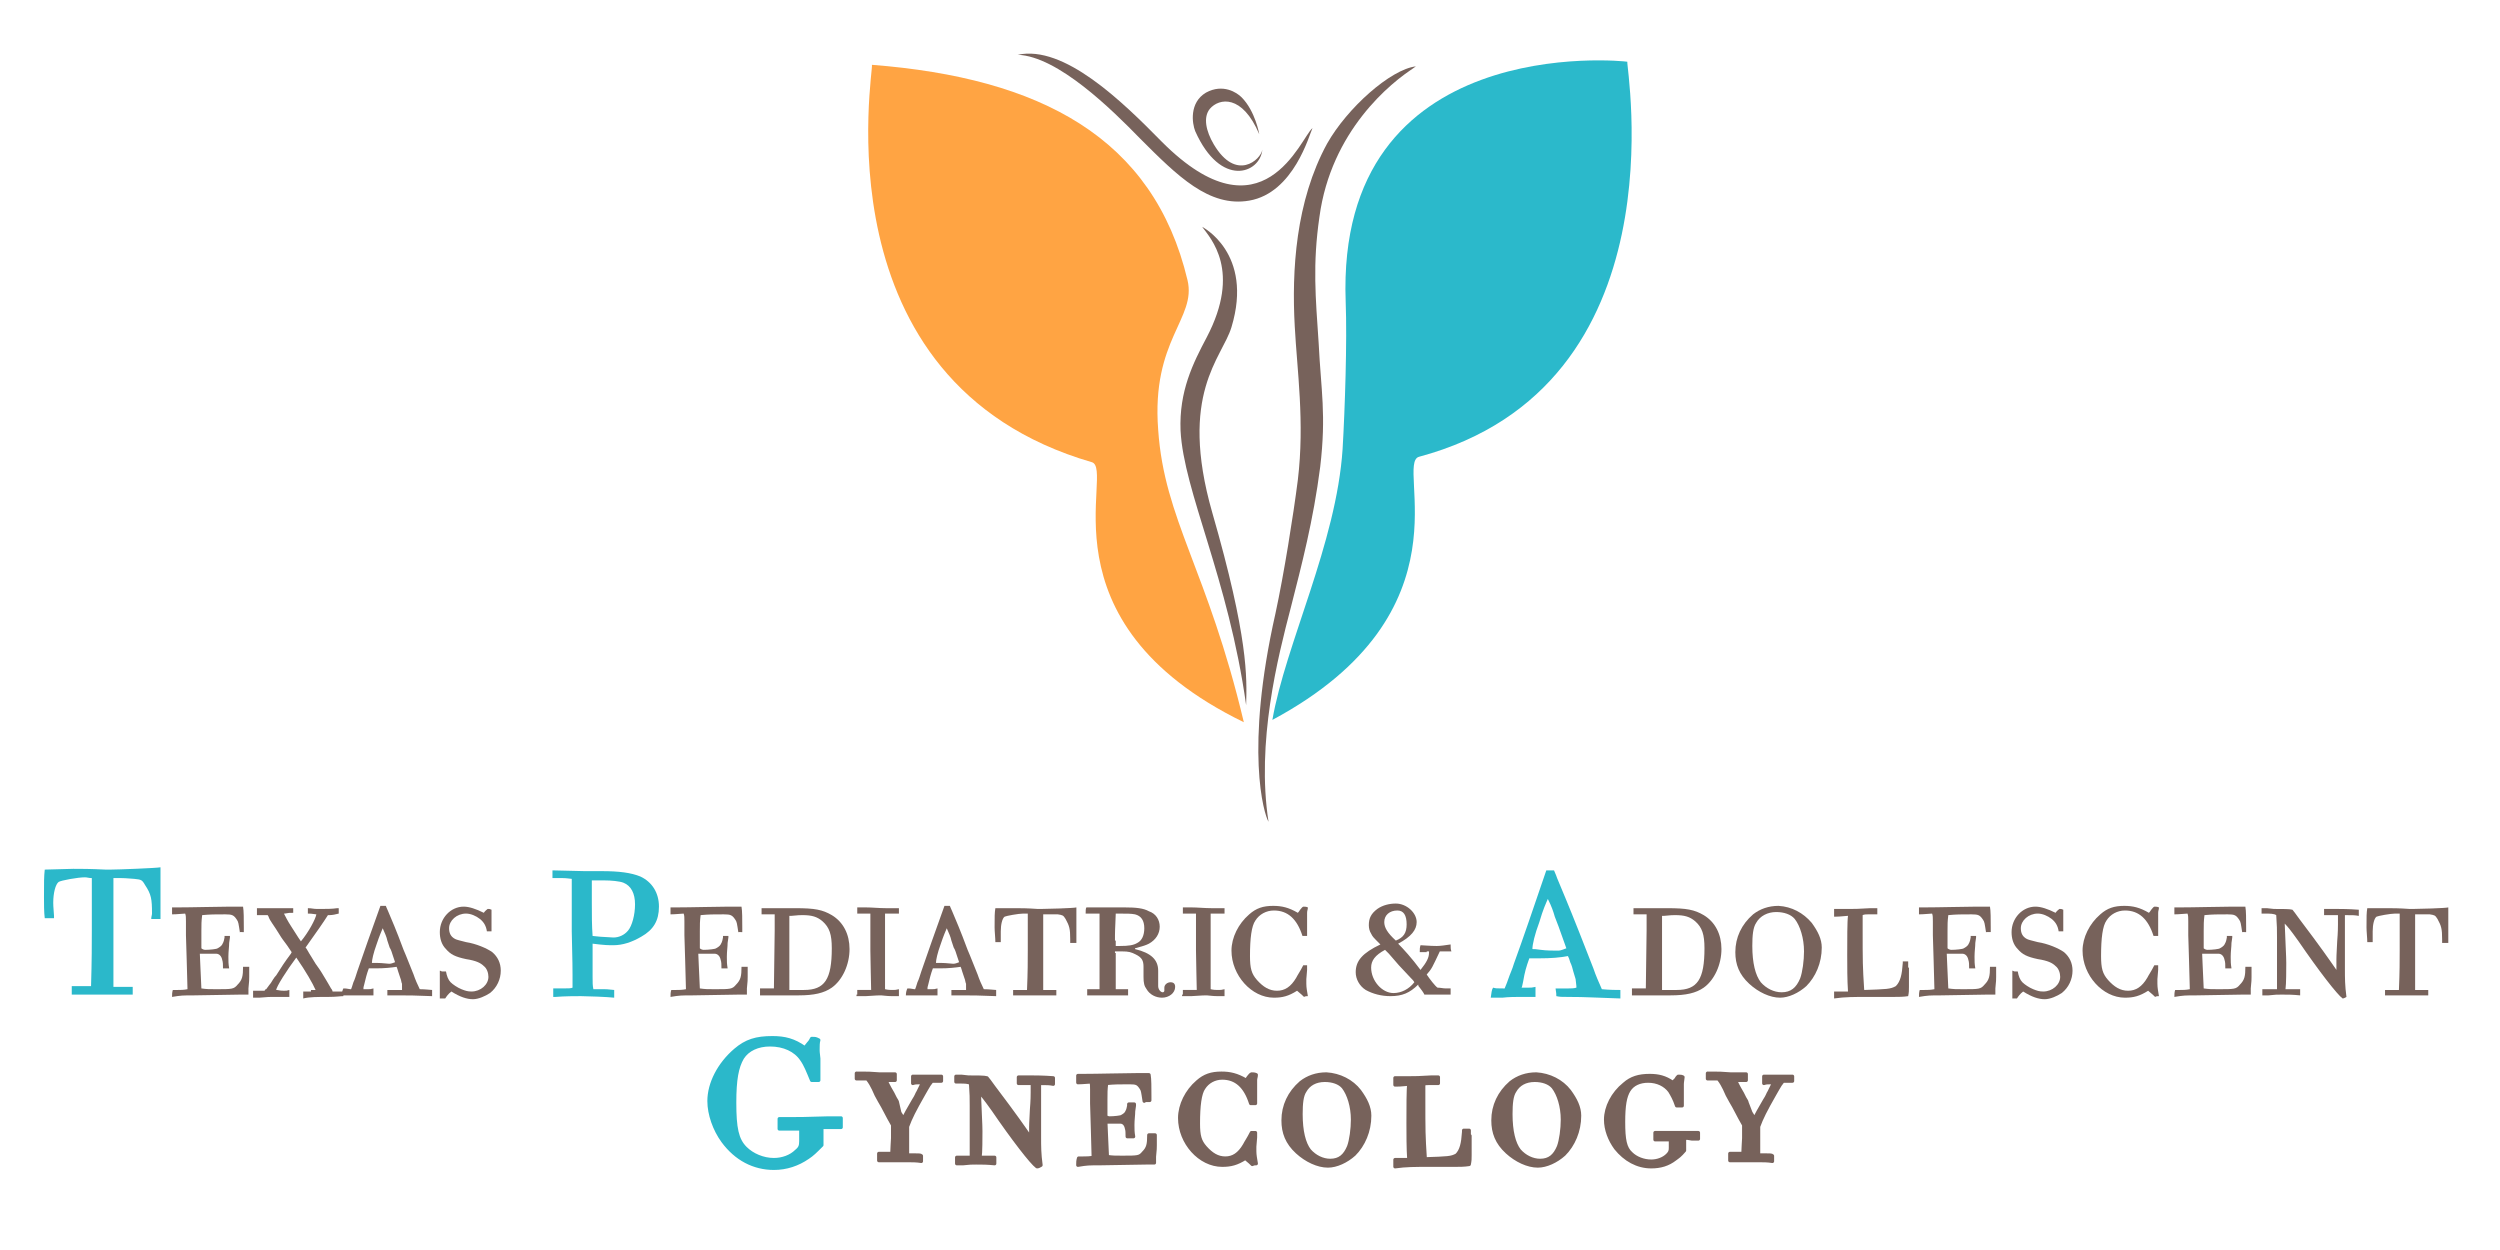
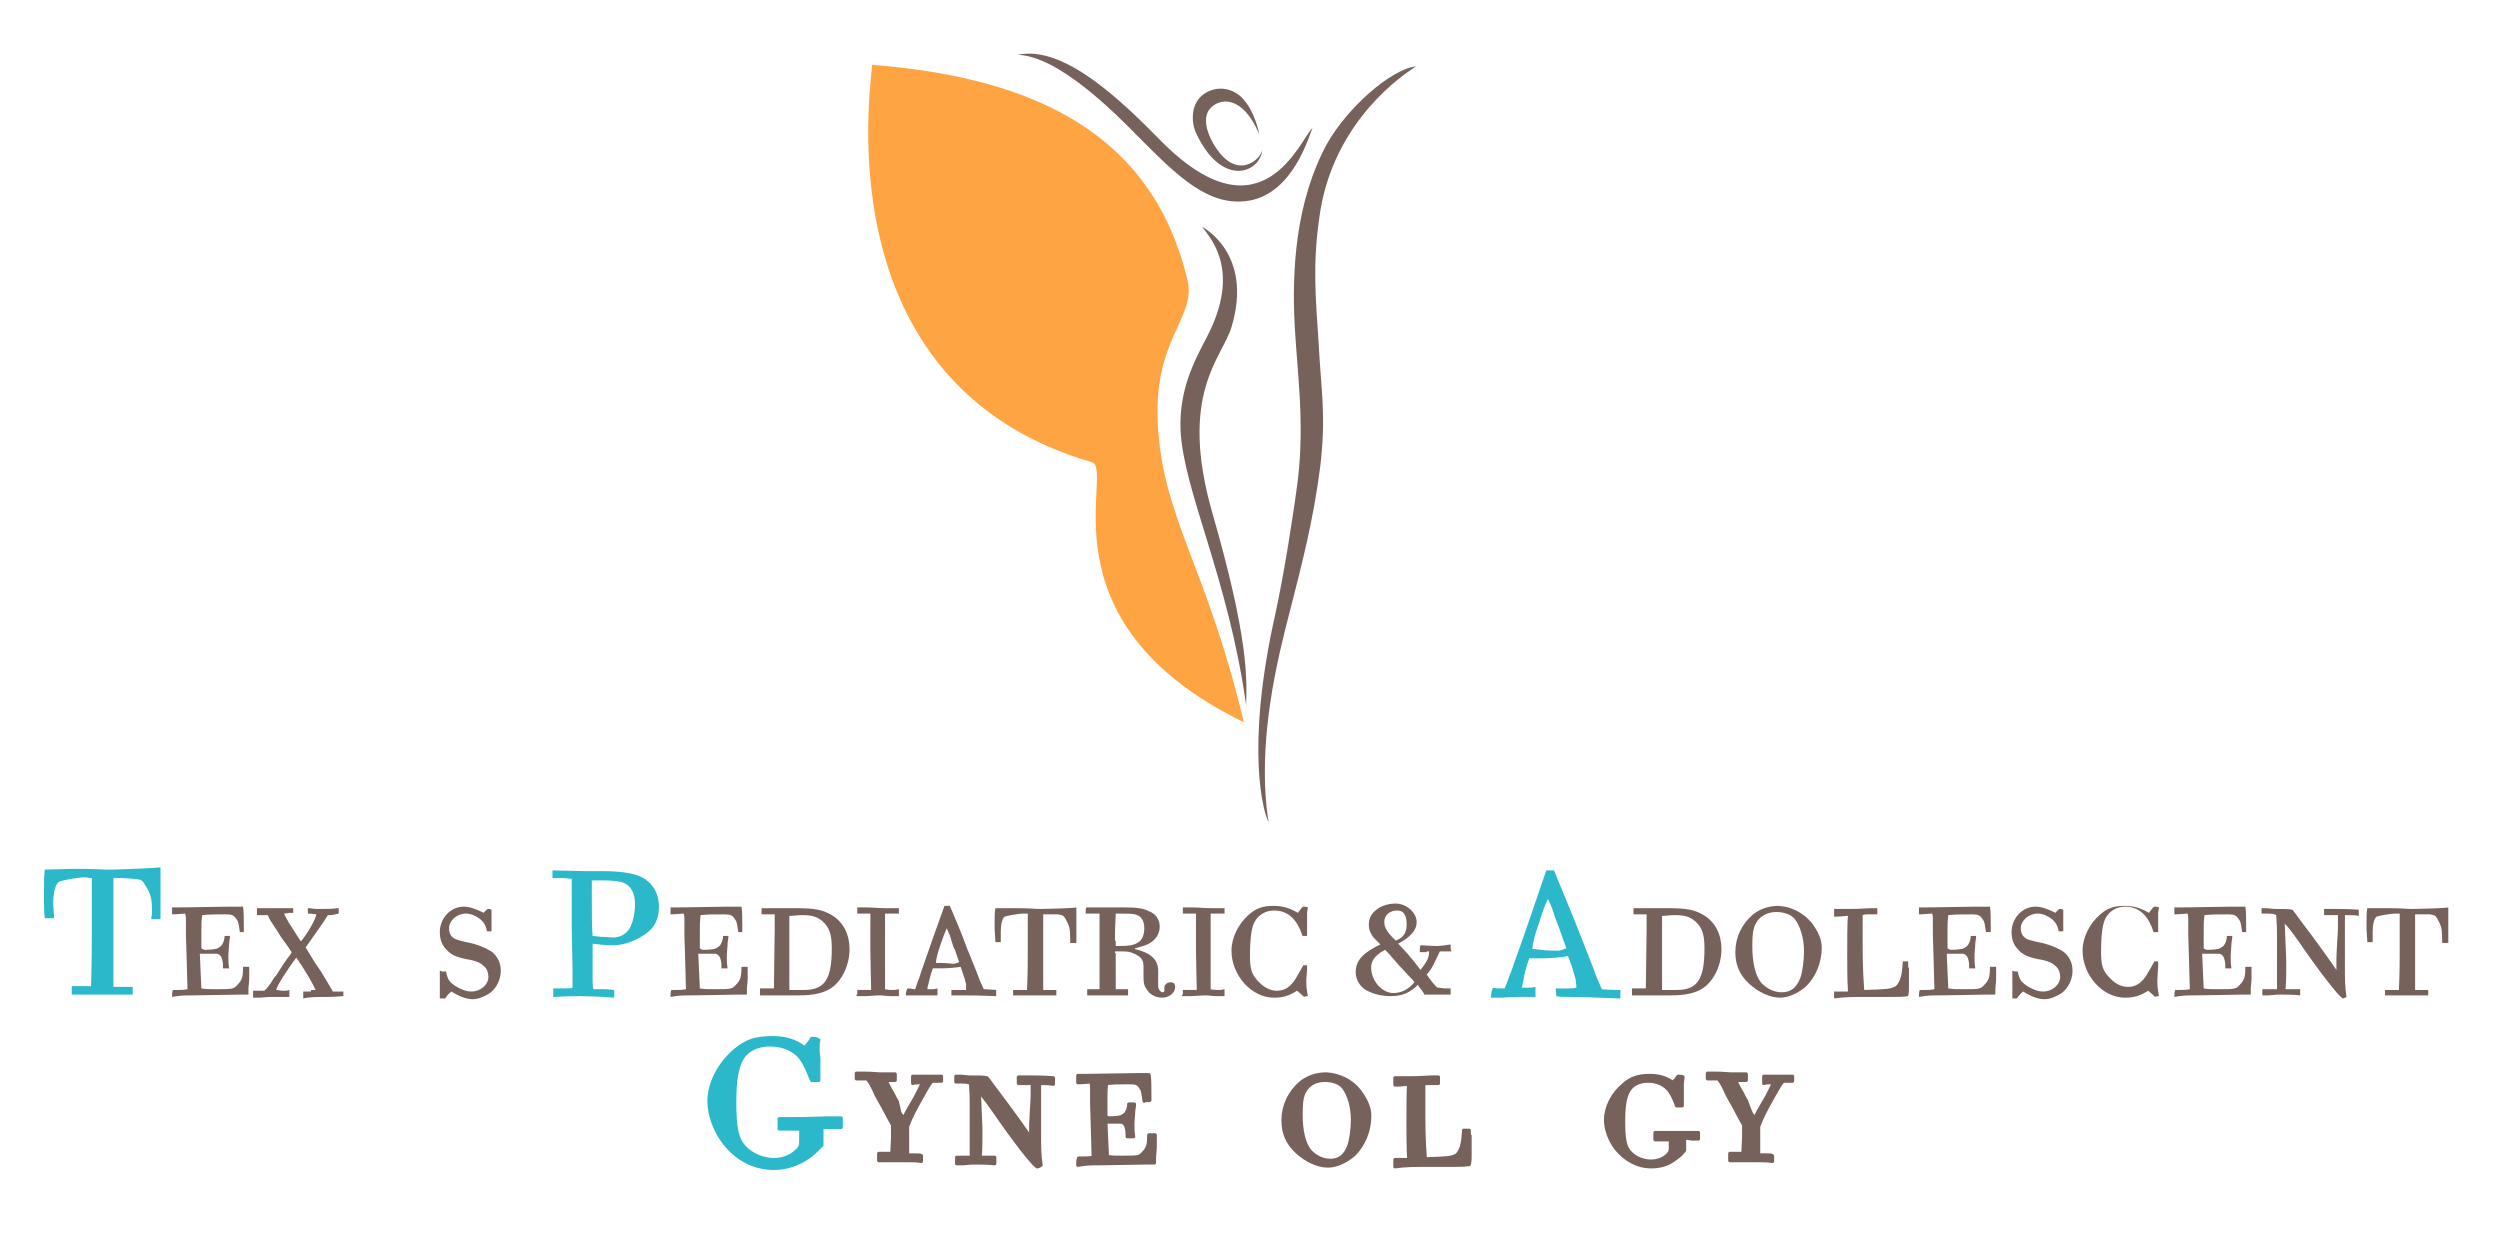
<svg xmlns="http://www.w3.org/2000/svg" version="1.1" baseProfile="tiny" id="Layer_1" x="0px" y="0px" viewBox="0 0 324 162" overflow="visible" xml:space="preserve">
  <g id="Favorite">
</g>
  <path fill-rule="evenodd" fill="none" stroke="#72727C" stroke-width="1.991" stroke-linecap="round" stroke-miterlimit="10" d="  M425.7,52" />
  <path fill-rule="evenodd" fill="#FFA443" d="M153.9,36.3c1.2,5-4.7,7.7-3.8,19.4c0.8,11.7,6.4,18.1,11.1,37.9  c-26.9-13.1-16.6-32.8-19.7-33.7C105.7,49.5,113.3,8.9,113,8.4C134.8,10.1,149.5,17.8,153.9,36.3z" />
-   <path fill-rule="evenodd" fill="#2BB9CB" d="M174.4,39.1c0.2,5.1-0.1,14-0.4,19.1c-0.8,12.2-7.4,25.3-9.1,35.1  c26.1-14,15.8-33.2,19-34.1C218.2,50,210.7,8.5,210.9,8C210.4,7.9,173.1,4,174.4,39.1z" />
  <path fill="#77625B" d="M172,18.6c-4.1,7.5-4.6,16.5-4.2,23.7c0.3,5.7,1.3,12.4,0.4,19.9c-0.6,4.7-1.8,12.2-2.9,17.3  c-4,17.7-1.5,26-0.9,27c-1.6-10.3,1.2-21.3,2.9-27.8c1.4-5.5,2.9-11.2,3.8-18.2c0.8-6.8,0.1-9.9-0.2-16c-0.4-6-0.8-10.2,0.1-16.4  c1.5-11.1,9.2-17.4,12.4-19.4c-0.6,0.4-0.5,0.3,0.1-0.1C180.2,9,174.6,14,172,18.6z" />
  <path fill="#77625B" d="M150.6,18.4c-5.2-5.3-12.7-12.6-18.7-11.3c5.2,0.2,12.2,7.1,15.9,10.9c4.8,4.8,8.9,8.9,14.1,8  c5.8-1,7.8-8.6,8.2-9.4C168.6,17.8,163.7,31.5,150.6,18.4z" />
  <path fill="#77625B" d="M157.3,18.7c-1-1.7-1.4-3.5-0.5-4.6c1.2-1.4,4.2-1.9,6.4,3.3c0,0-0.5-3-2.3-4.8c-0.6-0.6-2.4-1.8-4.6-0.6  c-2.2,1.3-1.8,4-1.4,5c3.3,7.4,8.4,5.5,8.7,2.4C163.4,20.7,160.2,23.6,157.3,18.7z" />
  <path fill="#77625B" d="M159.6,42.4c2.9-9.6-3.8-13-3.8-13c1.1,1.5,5.1,5.7,0.6,14.3c-1.8,3.4-3.6,7-3.4,12.1  c0.4,7.9,6.2,19.1,8.5,35.6c0.1-3.6,0.3-8.7-4.4-25C152.7,51,158.4,46.4,159.6,42.4z" />
  <rect y="0" fill-rule="evenodd" fill="none" width="324" height="162" />
  <g>
    <path fill="#2BB8CA" d="M14.7,114c0,0.8,0,3.9,0,7.7l0,6.2c0.1,0,0.1,0,0.2,0c0.1,0,0.2,0,0.3,0c0.2,0,0.3,0,0.4,0l1.6,0v0.2v0.3   v0.2v0.3c-0.2,0-0.3,0-0.3,0l-0.7,0l-6.2,0H9.7H9.3v-0.2v-0.3c0-0.1,0-0.1,0-0.6l0.4,0l0.5,0c0.2,0,0.4,0,0.6,0c0.1,0,0.3,0,0.5,0   c0.3,0,0.4,0,0.5,0c0.1-3.3,0.1-5.5,0.1-7.2l0-6.8c-0.4,0-0.6-0.1-0.9-0.1c-0.9,0-3.1,0.4-3.4,0.6c-0.4,0.3-0.7,1.4-0.7,2.7   c0,0.3,0,0.3,0.1,1.7v0.3c-0.2,0-0.3,0-0.5,0H6H5.8c-0.1-0.7-0.1-2-0.1-2.7c0-2,0-2.7,0.1-3.6l3.7-0.1c0.9,0,2.2,0,4.2,0.1h0.6   c1,0,6.1-0.2,6.5-0.3c0,0.4,0,1.4,0,3.9v1.4v0.9v0.5c-0.2,0-0.2,0-0.7,0h-0.2h-0.3c0-0.3,0.1-0.5,0.1-0.7c0-1.9-0.1-2.5-0.9-3.7   c-0.4-0.7-0.5-0.7-1.4-0.8c-0.3,0-1-0.1-1.7-0.1l-0.7,0H14.7z" />
    <path fill="#77625B" d="M31.1,120.9c-0.2-1.3-0.2-1.4-0.4-1.7c-0.4-0.6-0.6-0.7-1.5-0.7c-1.4,0-1.9,0-3,0.1   c-0.1,0.8-0.1,1.2-0.1,2.1c0,0,0,0.8,0,2.2c0.1,0.1,0.3,0.2,0.5,0.2c0.6,0,1.5-0.1,1.6-0.2c0.2-0.1,0.5-0.3,0.6-0.5   c0.1-0.2,0.2-0.3,0.3-0.9l0-0.2l0.1,0h0.2c0.1,0,0.1,0,0.4,0l0,0.2l-0.1,0.7c0,0.5-0.1,1.1-0.1,1.8c0,0.6,0,0.9,0.1,1.5   c-0.2,0-0.2,0-0.4,0c-0.2,0-0.2,0-0.4,0c0-0.5,0-0.8-0.1-1.1c-0.1-0.5-0.4-0.8-0.8-0.8c-0.1,0-0.3,0-0.4,0l-0.5,0h-0.5   c-0.1,0-0.3,0-0.7,0c0,0.6,0.1,1.8,0.2,4.5c0.7,0.1,1,0.1,1.9,0.1c2.1,0,2.3,0,2.8-0.6c0.6-0.6,0.7-1.1,0.7-2.3c0.2,0,0.3,0,0.8,0   v0.2l0,1.1c0,0.3,0,0.6-0.1,1.5c0,0.4,0,0.5,0,0.8c-0.5,0-0.7,0-1.1,0c-0.3,0-5.5,0.1-6,0.1c-1.4,0-1.6,0-2.8,0.2   c0-0.3,0-0.6,0.1-0.9c0.2,0,0.3,0,0.6,0c0.4,0,0.8,0,1.3-0.1c0-0.8-0.2-6.7-0.2-7c0-0.5,0-0.6,0-1.3c0-0.2,0-0.4,0-0.5   c0-0.4,0-0.8-0.1-1c-0.2,0-1.1,0.1-1.7,0.1l0-0.8c0,0,0-0.1,0-0.1c0.3,0,0.4,0,0.6,0c1.9,0,5.6-0.1,6.9-0.1l1,0c0.4,0,0.4,0,0.7,0   c0.1,0.5,0.1,1.7,0.1,2.7c0,0.3,0,0.3,0,0.6H31.1z" />
    <path fill="#77625B" d="M40.3,128.3c0.2,0,0.3,0,0.6,0c-0.4-0.9-1.2-2.3-2.5-4.2c-1.2,1.6-2.6,3.8-2.6,4.2c0.3,0,0.4,0.1,1,0.1   c0.3,0,0.4,0,0.7-0.1c0,0.3,0,0.3,0,0.4v0.5l-0.2,0H37l-0.4,0l-1.3,0c-0.3,0-0.6,0-1.7,0.1l-0.4,0c-0.2,0-0.2,0-0.4,0   c0-0.3,0-0.5,0-0.6c0-0.1,0-0.2,0-0.3h0.3c0.2,0,0.4,0,0.7,0c0.3,0,0.4,0,0.5,0c0-0.1,0.1-0.2,0.2-0.2c0.3-0.4,0.5-0.7,0.6-0.8   c0.2-0.3,0.4-0.7,0.7-1c0.7-1.1,1-1.6,1.9-2.8l0.1-0.2c-0.4-0.6-0.8-1.2-1.2-1.7c-0.1-0.1-0.8-1.3-1.3-2c-0.2-0.3-0.4-0.6-0.5-0.9   c0-0.1-0.1-0.1-0.1-0.2h-0.1h-0.3c0,0-0.1,0-0.2,0h-0.1l-0.5,0h-0.2v-0.1c0,0,0-0.2,0-0.4V118c0-0.1,0-0.1,0-0.3c0.2,0,0.2,0,0.3,0   l0.5,0l0.6,0H35c0.1,0,1.8,0,2.1,0c0.3,0,0.5,0,0.9,0v0.1v0.1c0,0.2,0,0.2,0,0.4c-0.5,0-0.6,0-1.1,0.1h-0.1c0.1,0.2,0.5,1,0.9,1.6   c0.6,0.9,0.8,1.3,1.3,2c1-1.2,1.9-2.9,2-3.5c-0.7-0.1-0.8-0.1-1.1-0.1c0-0.2,0-0.5,0-0.7c0.5,0,0.7,0.1,1.2,0.1h0.4   c0.7,0,1.6,0,2.2-0.1h0.2c0,0.3,0,0.5,0,0.7c-0.4,0.1-0.8,0.2-1.2,0.2h-0.2c-0.5,0.8-1.4,2.1-2.9,4.2c0.1,0.1,0.1,0.1,0.5,0.8   c0.1,0.2,0.4,0.6,0.8,1.3c0.8,1.1,0.8,1.2,1.3,2c0.2,0.3,0.4,0.7,0.7,1.2c0.1,0.1,0.2,0.3,0.2,0.4h0l0.3,0h0.2c0.2,0,0.3,0,0.7,0   l0.2,0c0,0.1,0,0.1,0,0.2v0.4c-0.4,0-0.9,0.1-1.9,0.1c-1.5,0-2.5,0-3.3,0.2v-0.7c0,0,0-0.1,0-0.2c0.2,0,0.2,0,0.7,0H40.3z" />
-     <path fill="#77625B" d="M52.1,127.5c-0.1-0.2-0.1-0.5-0.2-0.7c-0.1-0.3-0.2-0.6-0.3-0.9c-0.1-0.3-0.1-0.4-0.2-0.6   c-0.7,0.1-1.5,0.2-2.7,0.2c-0.6,0-0.7,0-0.9,0c-0.3,0.8-0.4,1.3-0.6,2.1c-0.1,0.3-0.1,0.4-0.1,0.6c0.2,0,0.3,0,0.6,0   c0.3,0,0.3,0,0.7-0.1c0,0.4,0,0.5,0,0.9h-0.2l-0.4,0c-0.2,0-0.5,0-0.8,0c-0.4,0-1.1,0-1.6,0c-0.4,0-0.6,0-0.8,0h-0.3   c0-0.4,0.1-0.7,0.2-0.9c0.3,0,0.3,0,0.9,0.1l0.1,0c0.1-0.2,0.1-0.3,0.3-0.9c0.2-0.4,0.3-0.8,0.5-1.4c0.8-2.3,1.8-5.2,3-8.5   c0.1,0,0.3,0,0.3,0c0.1,0,0.2,0,0.4,0c0.1,0.2,0.1,0.3,0.3,0.7c0.5,1.2,1,2.3,2,5c0.4,0.9,0.8,2,1.3,3.2c0.2,0.6,0.5,1.3,0.8,1.9   c0.7,0,1.4,0.1,1.6,0.1v0.3l0,0.3v0.2c-2.3-0.1-3-0.1-4.8-0.1c-0.6,0-0.7,0-1,0c0-0.1,0-0.3,0-0.7h0.2l1,0c0.2,0,0.5,0,0.7,0l0-0.1   L52.1,127.5z M50.2,121.9c-0.1-0.5-0.3-0.9-0.6-1.6c-0.2,0.5-0.4,0.9-0.8,2.1c-0.4,1.1-0.6,2-0.6,2.4c0.2,0,0.3,0,0.8,0   c0.5,0,1.2,0.1,1.4,0.1c0.2,0,0.3,0,0.8-0.2l-0.3-0.9c-0.1-0.3-0.2-0.7-0.4-1L50.2,121.9z" />
    <path fill="#77625B" d="M57.8,125.9c0.1,0.6,0.3,1.1,0.6,1.4c0.3,0.3,0.9,0.7,1.4,0.9c0.5,0.2,0.8,0.3,1.3,0.3   c1.2,0,2.2-0.9,2.2-1.9c0-0.5-0.2-1.1-0.6-1.4c-0.4-0.4-1-0.7-2.3-0.9c-1.4-0.3-2-0.6-2.6-1.3c-0.6-0.6-0.8-1.4-0.8-2.2   c0-1.8,1.4-3.3,3.1-3.3c0.7,0,1.6,0.3,2.6,0.8c0.2-0.3,0.4-0.4,0.5-0.5h0.1c0.1,0,0.2,0,0.4,0.1v0.2l0,0.6c0,0.4,0,1.1,0,1.6v0.2   v0.2c-0.2,0-0.2,0-0.4,0c-0.1,0-0.1,0-0.2,0c-0.1-0.7-0.4-1.2-0.9-1.6s-1.2-0.7-1.8-0.7c-1.2,0-2.2,0.9-2.2,1.9   c0,0.6,0.2,1.1,0.8,1.4c0.2,0.1,0.6,0.2,1.4,0.4c1.3,0.2,2.7,0.8,3.4,1.3c0.7,0.6,1.1,1.4,1.1,2.4c0,1.1-0.5,2.2-1.4,2.9   c-0.6,0.4-1.5,0.8-2.2,0.8c-0.8,0-1.7-0.3-2.8-1c-0.4,0.3-0.6,0.6-0.8,0.9c-0.1,0-0.2,0-0.3,0c-0.1,0-0.1,0-0.2,0H57   c0-0.3,0-0.4,0-0.9l0-0.8l0-0.9c0-0.2,0-0.3,0-1c0.1,0,0.2,0.1,0.3,0.1l0.1,0L57.8,125.9z" />
    <path fill="#2BB8CA" d="M76.8,122.8v0.7c0,0.5,0,2.7,0,3.1c0,0.8,0,1.1,0.1,1.6c0.2,0,0.3,0,1.4,0c0.1,0,0.5,0,1.3,0.1v0.5v0.5   c-0.8-0.1-3.6-0.2-4.3-0.2c-0.7,0-2.1,0-3.3,0.1h-0.3l0-1.1h0.3h0.7c1,0,1.3,0,1.5-0.1c0-0.3,0-0.3,0-1.7c0-0.6,0-1.4-0.1-5.6v-0.6   c0-0.7,0-1.6,0-2.2l0-1.7c0-0.2,0-0.6,0-1.3v-1c-0.2,0-0.6-0.1-1.2-0.1l-0.6,0l-0.4,0h-0.3c0-0.3,0-0.4,0-0.7c0-0.1,0-0.2,0-0.3   c0.5,0,3.8,0.1,4.2,0.1l2.2,0c2.2,0,3.8,0.2,5,0.7c1.5,0.7,2.4,2.1,2.4,3.9c0,1.8-0.7,3-2.3,3.9c-1.2,0.7-2.4,1.1-3.6,1.1   c-0.7,0-1.1,0-2.7-0.2V122.8z M76.8,121.3l1,0.1c0.4,0,1.3,0.1,1.7,0.1c0.7,0,1.4-0.3,1.9-0.9c0.5-0.6,0.9-2,0.9-3.4   c0-1.4-0.5-2.4-1.5-2.8c-0.5-0.2-1.6-0.3-2.5-0.3l-1.6,0v1.2v1.6c0,1.7,0,3.1,0.1,4.4H76.8z" />
    <path fill="#77625B" d="M95.7,120.9c-0.2-1.3-0.2-1.4-0.4-1.7c-0.4-0.6-0.6-0.7-1.5-0.7c-1.4,0-1.9,0-3,0.1   c-0.1,0.8-0.1,1.2-0.1,2.1c0,0,0,0.8,0,2.2c0.1,0.1,0.3,0.2,0.5,0.2c0.6,0,1.5-0.1,1.6-0.2c0.2-0.1,0.5-0.3,0.6-0.5   c0.1-0.2,0.2-0.3,0.3-0.9l0-0.2l0.1,0H94c0.1,0,0.1,0,0.4,0l0,0.2l-0.1,0.7c0,0.5-0.1,1.1-0.1,1.8c0,0.6,0,0.9,0.1,1.5   c-0.2,0-0.2,0-0.4,0c-0.2,0-0.2,0-0.4,0c0-0.5,0-0.8-0.1-1.1c-0.1-0.5-0.4-0.8-0.8-0.8c-0.1,0-0.3,0-0.4,0l-0.5,0h-0.5   c-0.1,0-0.3,0-0.7,0c0,0.6,0.1,1.8,0.2,4.5c0.7,0.1,1,0.1,1.9,0.1c2.1,0,2.3,0,2.8-0.6c0.6-0.6,0.7-1.1,0.7-2.3c0.2,0,0.3,0,0.8,0   v0.2l0,1.1c0,0.3,0,0.6-0.1,1.5c0,0.4,0,0.5,0,0.8c-0.5,0-0.7,0-1.1,0c-0.3,0-5.5,0.1-6,0.1c-1.4,0-1.6,0-2.8,0.2   c0-0.3,0-0.6,0.1-0.9c0.2,0,0.3,0,0.6,0c0.4,0,0.8,0,1.3-0.1c0-0.8-0.2-6.7-0.2-7c0-0.5,0-0.6,0-1.3c0-0.2,0-0.4,0-0.5   c0-0.4,0-0.8-0.1-1c-0.2,0-1.1,0.1-1.7,0.1l0-0.8c0,0,0-0.1,0-0.1c0.3,0,0.4,0,0.6,0c1.9,0,5.6-0.1,6.9-0.1l1,0c0.4,0,0.4,0,0.7,0   c0.1,0.5,0.1,1.7,0.1,2.7c0,0.3,0,0.3,0,0.6H95.7z" />
    <path fill="#77625B" d="M100.4,120.6c0-0.8,0-1.2,0-2.1c-0.3,0-0.5,0-0.7,0c0,0-0.4,0-1,0c0-0.1,0-0.1,0-0.2c0-0.2,0-0.5,0-0.6   c0.1,0,0.1,0,0.2,0c0.2,0,1,0,1.1,0c2.1,0,2.1,0,3.1,0c2.5,0,3.5,0.2,4.7,0.9c1.5,0.9,2.3,2.5,2.3,4.4c0,2-0.9,4-2.3,5   c-1,0.7-2.3,1-4.3,1c-0.3,0-0.3,0-1.7,0c-0.4,0-0.8,0-1.1,0s-1,0-2.2,0c0-0.2,0-0.3,0-0.6c0-0.1,0-0.2,0-0.3c0.6,0,0.7,0,1,0   c0.2,0,0.4,0,0.8,0L100.4,120.6z M102.3,120.6c0,1.7,0,4.3,0,7.7c0.2,0,0.2,0,1.1,0c0.3,0,0.6,0,0.8,0c2.7,0,3.6-1.4,3.6-5.4   c0-1.8-0.3-2.7-1.2-3.5c-0.7-0.6-1.4-0.8-2.6-0.8c-0.4,0-0.4,0-1.5,0.1h-0.2V120.6z" />
    <path fill="#77625B" d="M111.1,128.9l0-0.3v-0.1v-0.1v-0.1h0.1l0.5,0c0.3,0,0.9,0,1.2,0c0-0.5-0.1-4-0.1-5.1l0-4.8   c-0.1,0-0.1,0-0.2,0c-0.3,0-0.9,0-1.3,0c0,0-0.1,0-0.2,0v-0.2v-0.6l0.3,0l0.8,0c0.8,0,1.7,0.1,2.6,0.1c0.3,0,1.1,0,1.7,0v0.1v0.2   v0.2v0.2c-0.1,0-0.2,0-0.2,0l-0.8,0l-0.6,0c0,0-0.1,0-0.2,0v0.2l0,0.5c0,0.2,0,0.7,0,0.9c0,0.3,0,0.3,0,1.7v0.9v1.6l0,1.7v1.3l0,1   c0.4,0.1,0.7,0.1,1,0.1c0.3,0,0.4,0,0.8-0.1v0.2v0.3v0.2v0.2c-0.4,0-0.5,0-0.9,0c-0.7,0-1.2-0.1-1.4-0.1c-0.4,0-0.4,0-2,0.1   c-0.6,0-0.7,0-1.2,0V128.9z" />
    <path fill="#77625B" d="M125.2,127.5c-0.1-0.2-0.1-0.5-0.2-0.7c-0.1-0.3-0.2-0.6-0.3-0.9c-0.1-0.3-0.1-0.4-0.2-0.6   c-0.7,0.1-1.5,0.2-2.7,0.2c-0.6,0-0.7,0-0.9,0c-0.3,0.8-0.4,1.3-0.6,2.1c-0.1,0.3-0.1,0.4-0.1,0.6c0.2,0,0.3,0,0.6,0   c0.3,0,0.3,0,0.7-0.1c0,0.4,0,0.5,0,0.9h-0.2l-0.4,0c-0.2,0-0.5,0-0.8,0c-0.4,0-1.1,0-1.6,0c-0.4,0-0.6,0-0.8,0h-0.3   c0-0.4,0.1-0.7,0.2-0.9c0.3,0,0.3,0,0.9,0.1l0.1,0c0.1-0.2,0.1-0.3,0.3-0.9c0.2-0.4,0.3-0.8,0.5-1.4c0.8-2.3,1.8-5.2,3-8.5   c0.1,0,0.3,0,0.3,0c0.1,0,0.2,0,0.4,0c0.1,0.2,0.1,0.3,0.3,0.7c0.5,1.2,1,2.3,2,5c0.4,0.9,0.8,2,1.3,3.2c0.2,0.6,0.5,1.3,0.8,1.9   c0.7,0,1.4,0.1,1.6,0.1v0.3l0,0.3v0.2c-2.3-0.1-3-0.1-4.8-0.1c-0.6,0-0.7,0-1,0c0-0.1,0-0.3,0-0.7h0.2l1,0c0.2,0,0.5,0,0.7,0l0-0.1   L125.2,127.5z M123.3,121.9c-0.1-0.5-0.3-0.9-0.6-1.6c-0.2,0.5-0.4,0.9-0.8,2.1c-0.4,1.1-0.6,2-0.6,2.4c0.2,0,0.3,0,0.8,0   c0.5,0,1.2,0.1,1.4,0.1c0.2,0,0.3,0,0.8-0.2l-0.3-0.9c-0.1-0.3-0.2-0.7-0.4-1L123.3,121.9z" />
    <path fill="#77625B" d="M135.2,118.5c0,0.6,0,2.8,0,5.4l0,4.4c0,0,0.1,0,0.1,0c0,0,0.1,0,0.2,0c0.1,0,0.2,0,0.3,0l1.1,0v0.1v0.2   v0.2v0.2c-0.1,0-0.2,0-0.2,0l-0.5,0l-4.3,0h-0.3h-0.3v-0.1v-0.2c0-0.1,0-0.1,0-0.4l0.3,0l0.3,0c0.2,0,0.3,0,0.4,0   c0.1,0,0.2,0,0.4,0c0.2,0,0.3,0,0.4,0c0.1-2.3,0.1-3.8,0.1-5.1l0-4.8c-0.3,0-0.4,0-0.6,0c-0.6,0-2.2,0.3-2.4,0.4   c-0.3,0.2-0.5,1-0.5,1.9c0,0.2,0,0.2,0,1.2v0.2c-0.2,0-0.2,0-0.3,0h-0.3H129c0-0.5-0.1-1.4-0.1-1.9c0-1.4,0-1.9,0.1-2.5l2.6,0   c0.7,0,1.5,0,2.9,0.1h0.4c0.7,0,4.3-0.1,4.6-0.2c0,0.3,0,0.9,0,2.7v0.9v0.6v0.4c-0.1,0-0.1,0-0.5,0h-0.1h-0.2c0-0.2,0-0.3,0-0.5   c0-1.3-0.1-1.7-0.6-2.6c-0.3-0.5-0.4-0.5-1-0.6c-0.2,0-0.7,0-1.2,0l-0.5,0H135.2z" />
    <path fill="#77625B" d="M144.6,123.5v0.6v0.9c0,0.6,0,1,0,1.2c0,0.7,0,1.6,0,2l1.4,0h0.2v0.4v0.4c-0.5,0-1.3,0-2.6,0   c-1,0-1.9,0-2.7,0v-0.4c0-0.2,0-0.2,0-0.4c0.6,0,1.2,0,1.6,0c0-1.7,0-2.9,0-5.1l0-4.3v-0.4c-0.7,0-0.9,0-1.3,0c-0.1,0-0.2,0-0.5,0   c0-0.3,0-0.7,0.1-0.8l0.5,0c1,0,1.3,0,1.8,0c0.5,0,1.4,0,2.7,0c1.4,0,2.4,0.1,3.1,0.5c0.9,0.3,1.4,1.1,1.4,2c0,0.9-0.5,1.7-1.4,2.2   c-0.4,0.2-0.7,0.3-1.8,0.6v0.1c2.1,0.5,3,1.4,3,2.8c0,0.2,0,0.2,0,1.3c0,0.4,0,0.6,0,0.7c0,0.4,0.3,0.8,0.6,0.8   c0.1,0,0.2-0.1,0.2-0.2c0-0.1,0-0.1,0-0.3c0,0,0-0.1,0-0.1c0-0.4,0.4-0.7,0.8-0.7c0.4,0,0.6,0.2,0.6,0.6c0,0.8-0.8,1.4-1.7,1.4   c-0.8,0-1.6-0.4-2-1.1c-0.3-0.4-0.4-0.8-0.4-1.6v-0.6c0-0.3,0-0.5,0-0.7c0-0.8-0.2-1.2-1-1.6c-0.6-0.3-0.9-0.4-1.8-0.4   c-0.3,0-0.5,0-0.9,0V123.5z M144.6,121.9c0,0.4,0,0.4,0,0.7c0.2,0,0.3,0,0.5,0c1.2,0,1.8-0.1,2.3-0.4c0.6-0.3,0.9-1,0.9-1.9   c0-1-0.4-1.6-1.2-1.8c-0.5-0.1-1-0.1-2.5-0.1c0,0.5-0.1,2-0.1,2.8V121.9z" />
    <path fill="#77625B" d="M153.3,128.9l0-0.3v-0.1v-0.1v-0.1h0.1l0.5,0c0.3,0,0.9,0,1.2,0c0-0.5-0.1-4-0.1-5.1l0-4.8   c-0.1,0-0.1,0-0.2,0c-0.3,0-0.9,0-1.3,0c0,0-0.1,0-0.2,0v-0.2v-0.6l0.3,0l0.8,0c0.8,0,1.7,0.1,2.6,0.1c0.3,0,1.1,0,1.7,0v0.1v0.2   v0.2v0.2c-0.1,0-0.2,0-0.2,0l-0.8,0l-0.6,0c0,0-0.1,0-0.2,0v0.2l0,0.5c0,0.2,0,0.7,0,0.9c0,0.3,0,0.3,0,1.7v0.9v1.6l0,1.7v1.3l0,1   c0.4,0.1,0.7,0.1,1,0.1c0.3,0,0.4,0,0.8-0.1v0.2v0.3v0.2v0.2c-0.4,0-0.5,0-0.9,0c-0.7,0-1.2-0.1-1.4-0.1c-0.4,0-0.4,0-2,0.1   c-0.6,0-0.7,0-1.2,0V128.9z" />
    <path fill="#77625B" d="M169.3,126.9c0,0.3,0,0.5,0,0.6c0,0.5,0.1,1,0.2,1.6c-0.2,0-0.3,0-0.5,0.1c-0.1-0.1-0.4-0.4-0.9-0.8   c-1.1,0.7-1.9,0.9-3,0.9c-2.9,0-5.5-2.9-5.5-6.1c0-1.7,0.9-3.5,2.3-4.7c0.9-0.8,1.8-1.1,3.1-1.1c1.1,0,2,0.2,3.2,0.9   c0.1-0.1,0.1-0.1,0.3-0.4c0.2-0.2,0.2-0.3,0.4-0.4c0.2,0,0.4,0,0.6,0.1c0,0.3-0.1,0.4-0.1,0.7c0,0.3,0,0.3,0,1.2c0,0.2,0,0.4,0,0.5   c0,0.1,0,0.3,0,0.6v0.3v0.4c-0.1,0-0.2,0-0.3,0c-0.1,0-0.2,0-0.3,0c-0.7-2.2-1.9-3.3-3.7-3.3c-1,0-1.9,0.5-2.4,1.3   c-0.5,0.7-0.7,2.3-0.7,4.6c0,1.6,0.2,2.3,0.9,3.1c0.8,0.9,1.6,1.4,2.6,1.4c1,0,1.8-0.5,2.5-1.7c0.2-0.4,0.5-0.8,0.9-1.6   c0.1,0,0.1,0,0.2,0c0.1,0,0.2,0,0.3,0c0,0.2,0,0.2,0,0.6L169.3,126.9z" />
    <path fill="#77625B" d="M184.9,123.4c-0.5,0-0.6,0-0.9,0c0-0.4,0-0.6,0.1-0.9c0.2,0,1.3,0.1,2.1,0.1c0.5,0,1.1-0.1,1.8-0.2   c0,0.4,0,0.6,0.1,0.9c-0.5,0-0.6,0-0.8,0c-0.5,0-0.6,0-0.7,0c-1,2.1-1,2.2-1.7,3c0.4,0.6,1.1,1.5,1.4,1.7c0.4,0,0.7,0.1,1.1,0.1   h0.6v0.2c0,0.1,0,0.4,0,0.6l-0.3,0l-0.7,0c-0.3,0-0.6,0-0.9,0c-0.4,0-0.8,0-1.5,0l-0.1-0.2l-0.2-0.3c-0.1-0.1-0.2-0.3-0.3-0.4   c-0.1-0.1-0.2-0.2-0.2-0.4c-1.1,1.1-2.1,1.5-3.6,1.5c-1.2,0-2.3-0.3-3.2-0.8c-0.8-0.5-1.3-1.4-1.3-2.3c0-1.5,0.9-2.5,3.2-3.6   l-0.1-0.1c-0.9-0.9-0.9-0.9-1.1-1.3c-0.2-0.3-0.3-0.7-0.3-1.1c0-0.9,0.3-1.5,1.1-2.1c0.7-0.5,1.6-0.7,2.4-0.7   c1.4,0,2.7,1.2,2.7,2.4c0,1-0.7,1.9-2.4,2.8c0.6,0.6,1.8,1.9,2.9,3.4c0.8-1,1.1-1.6,1.1-2.2c0,0,0-0.1,0-0.2H184.9z M179.5,123.1   c-1.3,0.7-1.8,1.4-1.8,2.3c0,1.7,1.4,3.3,2.9,3.3c1,0,2-0.5,2.7-1.4c-0.1-0.2-0.3-0.4-0.5-0.6l-1.5-1.6l-1.3-1.5l-0.3-0.3   L179.5,123.1z M182.3,119.8c0-1.2-0.4-1.8-1.2-1.8c-1,0-1.7,0.6-1.7,1.5c0,0.7,0.4,1.4,1.5,2.4   C181.9,121.5,182.3,120.9,182.3,119.8z" />
    <path fill="#2BB8CA" d="M204.2,126.9c-0.1-0.3-0.2-0.7-0.3-1c-0.1-0.4-0.2-0.8-0.4-1.2c-0.1-0.4-0.2-0.6-0.3-0.8   c-1,0.2-2.1,0.3-3.8,0.3c-0.8,0-1,0-1.2,0c-0.4,1.1-0.6,1.8-0.8,3c-0.1,0.4-0.1,0.6-0.2,0.8c0.3,0,0.4,0,0.9,0c0.4,0,0.4,0,0.9-0.1   c0,0.6,0,0.7,0,1.3h-0.3l-0.6,0c-0.3,0-0.7,0-1.1,0c-0.5,0-1.5,0-2.3,0.1c-0.5,0-0.9,0-1.1,0h-0.4c0.1-0.6,0.1-1,0.3-1.3   c0.4,0.1,0.4,0.1,1.3,0.1l0.2,0c0.1-0.3,0.2-0.4,0.5-1.3c0.2-0.6,0.5-1.2,0.7-1.9c1.2-3.3,2.6-7.4,4.2-12.1c0.2,0,0.4,0,0.5,0   c0.1,0,0.3,0,0.5,0c0.1,0.3,0.2,0.4,0.4,1c0.7,1.7,1.4,3.3,2.9,7.1c0.5,1.3,1.1,2.8,1.8,4.6c0.3,0.9,0.7,1.8,1.1,2.7   c1,0.1,2,0.1,2.4,0.1v0.4l0,0.4v0.3c-3.4-0.1-4.3-0.2-6.8-0.2c-0.9,0-1,0-1.5-0.1c0-0.2,0-0.4-0.1-1h0.3l1.4,0c0.3,0,0.7,0,1-0.1   l0-0.2L204.2,126.9z M201.5,118.8c-0.2-0.7-0.4-1.3-0.9-2.3c-0.3,0.7-0.6,1.3-1.1,3c-0.6,1.6-0.9,2.9-0.9,3.5c0.3,0,0.4,0,1.1,0.1   c0.7,0.1,1.7,0.1,2.1,0.1s0.4,0,1.2-0.3l-0.5-1.4c-0.2-0.5-0.3-0.9-0.5-1.4L201.5,118.8z" />
    <path fill="#77625B" d="M213.4,120.6c0-0.8,0-1.2,0-2.1c-0.3,0-0.5,0-0.7,0c0,0-0.4,0-1,0c0-0.1,0-0.1,0-0.2c0-0.2,0-0.5,0-0.6   c0.1,0,0.1,0,0.2,0c0.2,0,1,0,1.1,0c2.1,0,2.1,0,3.1,0c2.5,0,3.5,0.2,4.7,0.9c1.5,0.9,2.3,2.5,2.3,4.4c0,2-0.9,4-2.3,5   c-1,0.7-2.3,1-4.3,1c-0.3,0-0.3,0-1.7,0c-0.4,0-0.8,0-1.1,0s-1,0-2.2,0c0-0.2,0-0.3,0-0.6c0-0.1,0-0.2,0-0.3c0.6,0,0.7,0,1,0   c0.2,0,0.4,0,0.8,0L213.4,120.6z M215.4,120.6c0,1.7,0,4.3,0,7.7c0.2,0,0.2,0,1.1,0c0.3,0,0.6,0,0.8,0c2.7,0,3.6-1.4,3.6-5.4   c0-1.8-0.3-2.7-1.2-3.5c-0.7-0.6-1.4-0.8-2.6-0.8c-0.4,0-0.4,0-1.5,0.1h-0.2V120.6z" />
    <path fill="#77625B" d="M234.8,119.6c0.8,1.1,1.3,2.1,1.3,3.2c0,2-0.8,3.8-2,5c-1,0.9-2.3,1.5-3.4,1.5c-1.3,0-2.8-0.7-4-1.8   c-1.3-1.2-1.8-2.5-1.8-4.1c0-1.9,0.8-3.6,2.3-4.9c0.9-0.7,2-1.1,3.3-1.1C232.2,117.5,233.7,118.3,234.8,119.6z M227.6,119.6   c-0.4,0.6-0.5,1.6-0.5,3c0,2.2,0.4,3.8,1.1,4.7c0.7,0.8,1.7,1.3,2.7,1.3c1.2,0,1.9-0.6,2.4-1.8c0.3-0.8,0.5-2.3,0.5-3.5   c0-1.7-0.5-3.3-1.2-4.2c-0.5-0.6-1.4-0.9-2.4-0.9C229.1,118.2,228.1,118.7,227.6,119.6z" />
    <path fill="#77625B" d="M247.4,125.4c0,0.4,0,0.7,0,1c0,0.6,0,0.8,0,1.5c0,0.5,0,0.7-0.1,1.2c-0.6,0.1-1.3,0.1-1.8,0.1   c-0.1,0-0.4,0-0.8,0l-2.6,0c-1.8,0-3,0-4.4,0.2l0-0.2v-0.3l0-0.3l0-0.1l0.7,0l1.1,0c-0.1-1.4-0.1-3.4-0.1-4.7c0-2,0-4.5,0.1-5.1   h-0.1c-0.2,0-0.9,0.1-1.5,0.1l-0.2,0v-0.2l0-0.3V118v-0.2l2,0c0.8,0,0.9,0,2.7-0.1h0.5c0.2,0,0.2,0,0.4,0c0,0.2,0,0.3,0,0.4   s0,0.2,0,0.4c-0.1,0-0.2,0-0.3,0c-0.1,0-0.2,0-0.4,0c-0.2,0-0.4,0-0.5,0c-0.2,0-0.5,0-0.7,0.1c0,0.1,0,0.6,0,1.5c0,4.8,0,5,0.2,8.2   c2.9-0.1,3.4-0.1,4.1-0.5c0.6-0.6,0.8-1.5,0.9-3l0-0.2c0.2,0,0.2,0,0.6,0h0.1c0,0.1,0,0.2,0,0.3V125.4z" />
    <path fill="#77625B" d="M257.4,120.9c-0.2-1.3-0.2-1.4-0.4-1.7c-0.4-0.6-0.6-0.7-1.5-0.7c-1.4,0-1.9,0-3,0.1   c-0.1,0.8-0.1,1.2-0.1,2.1c0,0,0,0.8,0,2.2c0.1,0.1,0.3,0.2,0.5,0.2c0.6,0,1.5-0.1,1.6-0.2c0.2-0.1,0.5-0.3,0.6-0.5   c0.1-0.2,0.2-0.3,0.3-0.9l0-0.2l0.1,0h0.2c0.1,0,0.1,0,0.4,0l0,0.2l-0.1,0.7c0,0.5-0.1,1.1-0.1,1.8c0,0.6,0,0.9,0.1,1.5   c-0.2,0-0.2,0-0.4,0c-0.2,0-0.2,0-0.4,0c0-0.5,0-0.8-0.1-1.1c-0.1-0.5-0.4-0.8-0.8-0.8c-0.1,0-0.3,0-0.4,0l-0.5,0H253   c-0.1,0-0.3,0-0.7,0c0,0.6,0.1,1.8,0.2,4.5c0.7,0.1,1,0.1,1.9,0.1c2.1,0,2.3,0,2.8-0.6c0.6-0.6,0.7-1.1,0.7-2.3c0.2,0,0.3,0,0.8,0   v0.2l0,1.1c0,0.3,0,0.6-0.1,1.5c0,0.4,0,0.5,0,0.8c-0.5,0-0.7,0-1.1,0c-0.3,0-5.5,0.1-6,0.1c-1.4,0-1.6,0-2.8,0.2   c0-0.3,0-0.6,0.1-0.9c0.2,0,0.3,0,0.6,0c0.4,0,0.8,0,1.3-0.1c0-0.8-0.2-6.7-0.2-7c0-0.5,0-0.6,0-1.3c0-0.2,0-0.4,0-0.5   c0-0.4,0-0.8-0.1-1c-0.2,0-1.1,0.1-1.7,0.1l0-0.8c0,0,0-0.1,0-0.1c0.3,0,0.4,0,0.6,0c1.9,0,5.6-0.1,6.9-0.1l1,0c0.4,0,0.4,0,0.7,0   c0.1,0.5,0.1,1.7,0.1,2.7c0,0.3,0,0.3,0,0.6H257.4z" />
    <path fill="#77625B" d="M261.5,125.9c0.1,0.6,0.3,1.1,0.6,1.4c0.3,0.3,0.9,0.7,1.4,0.9c0.5,0.2,0.8,0.3,1.3,0.3   c1.2,0,2.2-0.9,2.2-1.9c0-0.5-0.2-1.1-0.6-1.4c-0.4-0.4-1-0.7-2.3-0.9c-1.4-0.3-2-0.6-2.6-1.3c-0.6-0.6-0.8-1.4-0.8-2.2   c0-1.8,1.4-3.3,3.1-3.3c0.7,0,1.6,0.3,2.6,0.8c0.2-0.3,0.4-0.4,0.5-0.5h0.1c0.1,0,0.2,0,0.4,0.1v0.2l0,0.6c0,0.4,0,1.1,0,1.6v0.2   v0.2c-0.2,0-0.2,0-0.4,0c-0.1,0-0.1,0-0.2,0c-0.1-0.7-0.4-1.2-0.9-1.6s-1.2-0.7-1.8-0.7c-1.2,0-2.2,0.9-2.2,1.9   c0,0.6,0.2,1.1,0.8,1.4c0.2,0.1,0.6,0.2,1.4,0.4c1.3,0.2,2.7,0.8,3.4,1.3c0.7,0.6,1.1,1.4,1.1,2.4c0,1.1-0.5,2.2-1.4,2.9   c-0.6,0.4-1.5,0.8-2.2,0.8c-0.8,0-1.7-0.3-2.8-1c-0.4,0.3-0.6,0.6-0.8,0.9c-0.1,0-0.2,0-0.3,0c-0.1,0-0.1,0-0.2,0h-0.1   c0-0.3,0-0.4,0-0.9l0-0.8l0-0.9c0-0.2,0-0.3,0-1c0.1,0,0.2,0.1,0.3,0.1l0.1,0L261.5,125.9z" />
-     <path fill="#77625B" d="M279.6,126.9c0,0.3,0,0.5,0,0.6c0,0.5,0.1,1,0.2,1.6c-0.2,0-0.3,0-0.5,0.1c-0.1-0.1-0.4-0.4-0.9-0.8   c-1.1,0.7-1.9,0.9-3,0.9c-2.9,0-5.5-2.9-5.5-6.1c0-1.7,0.9-3.5,2.3-4.7c0.9-0.8,1.8-1.1,3.1-1.1c1.1,0,2,0.2,3.2,0.9   c0.1-0.1,0.1-0.1,0.3-0.4c0.2-0.2,0.2-0.3,0.4-0.4c0.2,0,0.4,0,0.6,0.1c0,0.3-0.1,0.4-0.1,0.7c0,0.3,0,0.3,0,1.2c0,0.2,0,0.4,0,0.5   c0,0.1,0,0.3,0,0.6v0.3v0.4c-0.1,0-0.2,0-0.3,0c-0.1,0-0.2,0-0.3,0c-0.7-2.2-1.9-3.3-3.7-3.3c-1,0-1.9,0.5-2.4,1.3   c-0.5,0.7-0.7,2.3-0.7,4.6c0,1.6,0.2,2.3,0.9,3.1c0.8,0.9,1.6,1.4,2.6,1.4c1,0,1.8-0.5,2.5-1.7c0.2-0.4,0.5-0.8,0.9-1.6   c0.1,0,0.1,0,0.2,0c0.1,0,0.2,0,0.3,0c0,0.2,0,0.2,0,0.6L279.6,126.9z" />
+     <path fill="#77625B" d="M279.6,126.9c0,0.3,0,0.5,0,0.6c0,0.5,0.1,1,0.2,1.6c-0.2,0-0.3,0-0.5,0.1c-0.1-0.1-0.4-0.4-0.9-0.8   c-1.1,0.7-1.9,0.9-3,0.9c-2.9,0-5.5-2.9-5.5-6.1c0-1.7,0.9-3.5,2.3-4.7c0.9-0.8,1.8-1.1,3.1-1.1c1.1,0,2,0.2,3.2,0.9   c0.1-0.1,0.1-0.1,0.3-0.4c0.2-0.2,0.2-0.3,0.4-0.4c0.2,0,0.4,0,0.6,0.1c0,0.3-0.1,0.4-0.1,0.7c0,0.3,0,0.3,0,1.2c0,0.1,0,0.3,0,0.6v0.3v0.4c-0.1,0-0.2,0-0.3,0c-0.1,0-0.2,0-0.3,0c-0.7-2.2-1.9-3.3-3.7-3.3c-1,0-1.9,0.5-2.4,1.3   c-0.5,0.7-0.7,2.3-0.7,4.6c0,1.6,0.2,2.3,0.9,3.1c0.8,0.9,1.6,1.4,2.6,1.4c1,0,1.8-0.5,2.5-1.7c0.2-0.4,0.5-0.8,0.9-1.6   c0.1,0,0.1,0,0.2,0c0.1,0,0.2,0,0.3,0c0,0.2,0,0.2,0,0.6L279.6,126.9z" />
    <path fill="#77625B" d="M290.6,120.9c-0.2-1.3-0.2-1.4-0.4-1.7c-0.4-0.6-0.6-0.7-1.5-0.7c-1.4,0-1.9,0-3,0.1   c-0.1,0.8-0.1,1.2-0.1,2.1c0,0,0,0.8,0,2.2c0.1,0.1,0.3,0.2,0.5,0.2c0.6,0,1.5-0.1,1.6-0.2c0.2-0.1,0.5-0.3,0.6-0.5   c0.1-0.2,0.2-0.3,0.3-0.9l0-0.2l0.1,0h0.2c0.1,0,0.1,0,0.4,0l0,0.2l-0.1,0.7c0,0.5-0.1,1.1-0.1,1.8c0,0.6,0,0.9,0.1,1.5   c-0.2,0-0.2,0-0.4,0c-0.2,0-0.2,0-0.4,0c0-0.5,0-0.8-0.1-1.1c-0.1-0.5-0.4-0.8-0.8-0.8c-0.1,0-0.3,0-0.4,0l-0.5,0h-0.5   c-0.1,0-0.3,0-0.7,0c0,0.6,0.1,1.8,0.2,4.5c0.7,0.1,1,0.1,1.9,0.1c2.1,0,2.3,0,2.8-0.6c0.6-0.6,0.7-1.1,0.7-2.3c0.2,0,0.3,0,0.8,0   v0.2l0,1.1c0,0.3,0,0.6-0.1,1.5c0,0.4,0,0.5,0,0.8c-0.5,0-0.7,0-1.1,0c-0.3,0-5.5,0.1-6,0.1c-1.4,0-1.6,0-2.8,0.2   c0-0.3,0-0.6,0.1-0.9c0.2,0,0.3,0,0.6,0c0.4,0,0.8,0,1.3-0.1c0-0.8-0.2-6.7-0.2-7c0-0.5,0-0.6,0-1.3c0-0.2,0-0.4,0-0.5   c0-0.4,0-0.8-0.1-1c-0.2,0-1.1,0.1-1.7,0.1l0-0.8c0,0,0-0.1,0-0.1c0.3,0,0.4,0,0.6,0c1.9,0,5.6-0.1,6.9-0.1l1,0c0.4,0,0.4,0,0.7,0   c0.1,0.5,0.1,1.7,0.1,2.7c0,0.3,0,0.3,0,0.6H290.6z" />
    <path fill="#77625B" d="M294.7,117.8c1.1,0,2.1,0,2.4,0.1c0.1,0.1,0.4,0.5,0.9,1.2c2.8,3.7,3.9,5.3,4.8,6.6c0-0.4,0-0.5,0-0.6   l0-0.8c0-0.3,0-0.3,0.1-2.3c0.1-1.2,0.1-1.9,0.1-2.2c0-0.3,0-0.6,0-1.2l-0.4,0c-0.4,0-0.5,0-0.8,0c-0.2,0-0.4,0-0.6,0v-0.8l0.3,0   l0.4,0c0.5,0,0.8,0,1.1,0c0.3,0,1.4,0,2.7,0.1v0.2c0,0.1,0,0.2,0,0.3c0,0.1,0,0.1,0,0.3c-0.5-0.1-0.8-0.1-1.8-0.1   c0,1.6,0,3.3,0,3.8v1l0,2.2c0,1.2,0,2.1,0.2,3.6c-0.2,0.1-0.3,0.2-0.5,0.2c-0.7-0.5-3.1-3.6-5.7-7.4c-1-1.4-1.4-1.9-1.8-2.3   c0.1,2.8,0.2,4.2,0.2,5.1c0,0.7,0,2.8-0.1,3.4h0.3l0.6,0l0.4,0h0.4h0.2c0,0.2,0,0.3,0,0.4c0,0,0,0.1,0,0.2v0.2   c-1-0.1-1.6-0.1-2.4-0.1c-0.6,0-0.8,0-1.7,0.1c-0.3,0-0.4,0-0.8,0c0-0.4,0-0.7,0-0.8l1,0c0,0,0.2,0,0.5,0l0.4,0l0-3.1   c0-0.1,0-1,0-2c0-0.6,0-1.1,0-1.6c0-1,0-1.5-0.1-2.9c-0.3-0.2-0.8-0.2-1.5-0.2c-0.1,0-0.2,0-0.4,0v-0.1l0-0.2v-0.2l0-0.2l0.2,0   l0.5,0L294.7,117.8z" />
    <path fill="#77625B" d="M313,118.5c0,0.6,0,2.8,0,5.4l0,4.4c0,0,0.1,0,0.1,0c0,0,0.1,0,0.2,0c0.1,0,0.2,0,0.3,0l1.1,0v0.1v0.2v0.2   v0.2c-0.1,0-0.2,0-0.2,0l-0.5,0l-4.3,0h-0.3h-0.3v-0.1v-0.2c0-0.1,0-0.1,0-0.4l0.3,0l0.3,0c0.2,0,0.3,0,0.4,0c0.1,0,0.2,0,0.4,0   c0.2,0,0.3,0,0.4,0c0.1-2.3,0.1-3.8,0.1-5.1l0-4.8c-0.3,0-0.4,0-0.6,0c-0.6,0-2.2,0.3-2.4,0.4c-0.3,0.2-0.5,1-0.5,1.9   c0,0.2,0,0.2,0,1.2v0.2c-0.2,0-0.2,0-0.3,0h-0.3h-0.1c0-0.5-0.1-1.4-0.1-1.9c0-1.4,0-1.9,0.1-2.5l2.6,0c0.7,0,1.5,0,2.9,0.1h0.4   c0.7,0,4.3-0.1,4.6-0.2c0,0.3,0,0.9,0,2.7v0.9v0.6v0.4c-0.1,0-0.1,0-0.5,0h-0.1h-0.2c0-0.2,0-0.3,0-0.5c0-1.3-0.1-1.7-0.6-2.6   c-0.3-0.5-0.4-0.5-1-0.6c-0.2,0-0.7,0-1.2,0l-0.5,0H313z" />
    <path fill="#2BB8CA" stroke="#2BB8CA" stroke-width="0.454" stroke-linecap="round" stroke-linejoin="round" stroke-miterlimit="10" d="   M107.1,146.1c-0.4,0-0.4,0-0.6,0c0,0.4,0,0.8,0,2.3c-0.9,0.9-1.2,1.2-1.8,1.6c-1.3,0.9-2.8,1.4-4.4,1.4c-2.6,0-4.9-1.2-6.6-3.5   c-1.1-1.5-1.8-3.5-1.8-5.2c0-2.3,1.3-4.8,3.4-6.6c1.4-1.2,2.7-1.6,4.8-1.6c1.6,0,2.8,0.3,4.2,1.3l0.1-0.1l0.4-0.5   c0.2-0.2,0.3-0.4,0.4-0.6c0.5,0,0.5,0,0.9,0.2c-0.1,0.3-0.1,0.8-0.1,1.3c0,0.2,0,0.2,0.1,1.1l0,1.8c0,0.7,0,0.7,0,1   c-0.3,0-0.7,0-0.9,0c-0.5-1.2-0.8-2-1.3-2.7c-0.8-1.2-2.3-1.9-4.1-1.9c-1.6,0-2.9,0.6-3.6,1.7c-0.7,1.2-1,2.8-1,5.8   c0,3.3,0.3,4.8,1.4,5.9c0.9,0.9,2.3,1.5,3.7,1.5c1.1,0,2.2-0.4,2.9-1.1c0.5-0.4,0.6-0.7,0.6-1.3c0-0.4,0-0.8,0-1.6   c-0.1,0-0.3,0-1.5,0c-0.2,0-0.6,0-1.3,0V146l0-0.4l0-0.3V145h0.3l0.5,0h0.6c1,0,1.9,0,5-0.1c0.4,0,0.7,0,1,0c0.2,0,0.3,0,0.6,0   c0,0.2,0,0.2,0,1.2h-0.3h-0.8L107.1,146.1z" />
    <path fill="#77625B" stroke="#77625B" stroke-width="0.454" stroke-linecap="round" stroke-linejoin="round" stroke-miterlimit="10" d="   M116.6,144.2c0.2,0.3,0.3,0.5,0.5,0.8c0.2-0.5,0.6-1.2,1.3-2.4c0.4-0.6,0.4-0.8,0.6-1.1c0.5-1,0.5-1,0.5-1.2c-0.1,0-0.2,0-0.3,0   c-0.4,0-0.6,0-0.9,0.1c0-0.2,0-0.3,0-0.5v-0.2v-0.2c0.1,0,1.5,0,1.9,0h0.5l1.3,0v0.1l0,0.2v0.2v0.1c-0.2,0-0.2,0-0.5,0   c-0.4,0-0.5,0-0.7,0l-0.1,0.1c-0.1,0.1-0.2,0.3-0.3,0.4l-0.3,0.5c-0.1,0.2-0.3,0.5-0.4,0.7c-1.2,2.1-1.7,3.1-2.1,4.2   c0,0.2,0,0.3,0,0.4v0.5c0,0.7,0,0.8,0,1.2v1.6l0.4,0l0.6,0c0.5,0,0.7,0,0.8,0.1c0,0.1,0,0.1,0,0.1l0,0.3v0.2c0,0,0,0.1,0,0.1   c-0.6-0.1-1.2-0.1-1.7-0.1l-3,0h-0.5h-0.3c0-0.1,0-0.3,0-0.7v-0.2h0.2h0.1l0.3,0h0.3c0.1,0,0.3,0,0.4,0c0.3,0,0.3,0,0.4,0   c0-0.4,0.1-1.8,0.1-2l0-1.7c-0.7-1.2-1.2-2.3-1.7-3.1c-0.3-0.5-0.6-1.1-0.8-1.6c-0.2-0.4-0.4-0.8-0.8-1.3c-0.5,0-0.5,0-0.8,0   c-0.3,0-0.3,0-0.6,0v-0.1v-0.2c0,0,0-0.1,0-0.2v-0.2c1.6,0,1.7,0,3,0.1c0.3,0,0.5,0,0.7,0c0.5,0,0.9,0,1.3,0c0,0.2,0,0.5,0,0.8   h-0.1l-0.3,0c-0.1,0-0.2,0-0.2,0l-0.5,0h-0.1c0.1,0.2,0.3,0.7,0.9,1.7l0.2,0.4l0.1,0.2c0.2,0.3,0.3,0.5,0.3,0.6L116.6,144.2z" />
    <path fill="#77625B" stroke="#77625B" stroke-width="0.454" stroke-linecap="round" stroke-linejoin="round" stroke-miterlimit="10" d="   M125.5,139.6c1.1,0,2.1,0,2.4,0.1c0.1,0.1,0.4,0.5,0.9,1.2c2.8,3.7,3.9,5.3,4.8,6.6c0-0.4,0-0.5,0-0.6l0-0.8c0-0.3,0-0.3,0.1-2.3   c0.1-1.2,0.1-1.9,0.1-2.2c0-0.3,0-0.6,0-1.2l-0.4,0c-0.4,0-0.5,0-0.8,0c-0.2,0-0.4,0-0.6,0v-0.8l0.3,0l0.4,0c0.5,0,0.8,0,1.1,0   c0.3,0,1.4,0,2.7,0.1v0.2c0,0.1,0,0.2,0,0.3c0,0.1,0,0.1,0,0.3c-0.5-0.1-0.8-0.1-1.8-0.1c0,1.6,0,3.3,0,3.8v1l0,2.2   c0,1.2,0,2.1,0.2,3.6c-0.2,0.1-0.3,0.2-0.5,0.2c-0.7-0.5-3.1-3.6-5.7-7.4c-1-1.4-1.4-1.9-1.8-2.3c0.1,2.8,0.2,4.2,0.2,5.1   c0,0.7,0,2.8-0.1,3.4h0.3l0.6,0l0.4,0h0.4h0.2c0,0.2,0,0.3,0,0.4c0,0,0,0.1,0,0.2v0.2c-1-0.1-1.6-0.1-2.4-0.1c-0.6,0-0.8,0-1.7,0.1   c-0.3,0-0.4,0-0.8,0c0-0.4,0-0.7,0-0.8l1,0c0,0,0.2,0,0.5,0l0.4,0l0-3.1c0-0.1,0-1,0-2c0-0.6,0-1.1,0-1.6c0-1,0-1.5-0.1-2.9   c-0.3-0.2-0.8-0.2-1.5-0.2c-0.1,0-0.2,0-0.4,0v-0.1l0-0.2v-0.2l0-0.2l0.2,0l0.5,0L125.5,139.6z" />
    <path fill="#77625B" stroke="#77625B" stroke-width="0.454" stroke-linecap="round" stroke-linejoin="round" stroke-miterlimit="10" d="   M148.3,142.7c-0.2-1.3-0.2-1.4-0.4-1.7c-0.4-0.6-0.6-0.7-1.5-0.7c-1.4,0-1.9,0-3,0.1c-0.1,0.8-0.1,1.2-0.1,2.1c0,0,0,0.8,0,2.2   c0.1,0.1,0.3,0.2,0.5,0.2c0.6,0,1.5-0.1,1.6-0.2c0.2-0.1,0.5-0.3,0.6-0.5c0.1-0.2,0.2-0.3,0.3-0.9l0-0.2l0.1,0h0.2   c0.1,0,0.1,0,0.4,0l0,0.2l-0.1,0.7c0,0.5-0.1,1.1-0.1,1.8c0,0.6,0,0.9,0.1,1.5c-0.2,0-0.2,0-0.4,0c-0.2,0-0.2,0-0.4,0   c0-0.5,0-0.8-0.1-1.1c-0.1-0.5-0.4-0.8-0.8-0.8c-0.1,0-0.3,0-0.4,0l-0.5,0H144c-0.1,0-0.3,0-0.7,0c0,0.6,0.1,1.8,0.2,4.5   c0.7,0.1,1,0.1,1.9,0.1c2.1,0,2.3,0,2.8-0.6c0.6-0.6,0.7-1.1,0.7-2.3c0.2,0,0.3,0,0.8,0v0.2l0,1.1c0,0.3,0,0.6-0.1,1.5   c0,0.4,0,0.5,0,0.8c-0.5,0-0.7,0-1.1,0c-0.3,0-5.5,0.1-6,0.1c-1.4,0-1.6,0-2.8,0.2c0-0.3,0-0.6,0.1-0.9c0.2,0,0.3,0,0.6,0   c0.4,0,0.8,0,1.3-0.1c0-0.8-0.2-6.7-0.2-7c0-0.5,0-0.6,0-1.3c0-0.2,0-0.4,0-0.5c0-0.4,0-0.8-0.1-1c-0.2,0-1.1,0.1-1.7,0.1l0-0.8   c0,0,0-0.1,0-0.1c0.3,0,0.4,0,0.6,0c1.9,0,5.6-0.1,6.9-0.1l1,0c0.4,0,0.4,0,0.7,0c0.1,0.5,0.1,1.7,0.1,2.7c0,0.3,0,0.3,0,0.6H148.3   z" />
-     <path fill="#77625B" stroke="#77625B" stroke-width="0.454" stroke-linecap="round" stroke-linejoin="round" stroke-miterlimit="10" d="   M162.6,148.6c0,0.3,0,0.5,0,0.6c0,0.5,0.1,1,0.2,1.6c-0.2,0-0.3,0-0.5,0.1c-0.1-0.1-0.4-0.4-0.9-0.8c-1.1,0.7-1.9,0.9-3,0.9   c-2.9,0-5.5-2.9-5.5-6.1c0-1.7,0.9-3.5,2.3-4.7c0.9-0.8,1.8-1.1,3.1-1.1c1.1,0,2,0.2,3.2,0.9c0.1-0.1,0.1-0.1,0.3-0.4   c0.2-0.2,0.2-0.3,0.4-0.4c0.2,0,0.4,0,0.6,0.1c0,0.3-0.1,0.4-0.1,0.7c0,0.3,0,0.3,0,1.2c0,0.2,0,0.4,0,0.5c0,0.1,0,0.3,0,0.6v0.3   v0.4c-0.1,0-0.2,0-0.3,0c-0.1,0-0.2,0-0.3,0c-0.7-2.2-1.9-3.3-3.7-3.3c-1,0-1.9,0.5-2.4,1.3c-0.5,0.7-0.7,2.3-0.7,4.6   c0,1.6,0.2,2.3,0.9,3.1c0.8,0.9,1.6,1.4,2.6,1.4c1,0,1.8-0.5,2.5-1.7c0.2-0.4,0.5-0.8,0.9-1.6c0.1,0,0.1,0,0.2,0c0.1,0,0.2,0,0.3,0   c0,0.2,0,0.2,0,0.6L162.6,148.6z" />
    <path fill="#77625B" stroke="#77625B" stroke-width="0.454" stroke-linecap="round" stroke-linejoin="round" stroke-miterlimit="10" d="   M176.2,141.4c0.8,1.1,1.3,2.1,1.3,3.2c0,2-0.8,3.8-2,5c-1,0.9-2.3,1.5-3.4,1.5c-1.3,0-2.8-0.7-4-1.8c-1.3-1.2-1.8-2.5-1.8-4.1   c0-1.9,0.8-3.6,2.3-4.9c0.9-0.7,2-1.1,3.3-1.1C173.6,139.3,175.2,140.1,176.2,141.4z M169.1,141.4c-0.4,0.6-0.5,1.6-0.5,3   c0,2.2,0.4,3.8,1.1,4.7c0.7,0.8,1.7,1.3,2.7,1.3c1.2,0,1.9-0.6,2.4-1.8c0.3-0.8,0.5-2.3,0.5-3.5c0-1.7-0.5-3.3-1.2-4.2   c-0.5-0.6-1.4-0.9-2.4-0.9C170.5,140,169.6,140.5,169.1,141.4z" />
    <path fill="#77625B" stroke="#77625B" stroke-width="0.454" stroke-linecap="round" stroke-linejoin="round" stroke-miterlimit="10" d="   M190.5,147.2c0,0.4,0,0.7,0,1c0,0.6,0,0.8,0,1.5c0,0.5,0,0.7-0.1,1.2c-0.6,0.1-1.3,0.1-1.8,0.1c-0.1,0-0.4,0-0.8,0l-2.6,0   c-1.8,0-3,0-4.4,0.2l0-0.2v-0.3l0-0.3l0-0.1l0.7,0l1.1,0c-0.1-1.4-0.1-3.4-0.1-4.7c0-2,0-4.5,0.1-5.1h-0.1c-0.2,0-0.9,0.1-1.5,0.1   l-0.2,0v-0.2l0-0.3v-0.2v-0.2l2,0c0.8,0,0.9,0,2.7-0.1h0.5c0.2,0,0.2,0,0.4,0c0,0.2,0,0.3,0,0.4s0,0.2,0,0.4c-0.1,0-0.2,0-0.3,0   c-0.1,0-0.2,0-0.4,0c-0.2,0-0.4,0-0.5,0c-0.2,0-0.5,0-0.7,0.1c0,0.1,0,0.6,0,1.5c0,4.8,0,5,0.2,8.2c2.9-0.1,3.4-0.1,4.1-0.5   c0.6-0.6,0.8-1.5,0.9-3l0-0.2c0.2,0,0.2,0,0.6,0h0.1c0,0.1,0,0.2,0,0.3V147.2z" />
-     <path fill="#77625B" stroke="#77625B" stroke-width="0.454" stroke-linecap="round" stroke-linejoin="round" stroke-miterlimit="10" d="   M203.4,141.4c0.8,1.1,1.3,2.1,1.3,3.2c0,2-0.8,3.8-2,5c-1,0.9-2.3,1.5-3.4,1.5c-1.3,0-2.8-0.7-4-1.8c-1.3-1.2-1.8-2.5-1.8-4.1   c0-1.9,0.8-3.6,2.3-4.9c0.9-0.7,2-1.1,3.3-1.1C200.8,139.3,202.4,140.1,203.4,141.4z M196.3,141.4c-0.4,0.6-0.5,1.6-0.5,3   c0,2.2,0.4,3.8,1.1,4.7c0.7,0.8,1.7,1.3,2.7,1.3c1.2,0,1.9-0.6,2.4-1.8c0.3-0.8,0.5-2.3,0.5-3.5c0-1.7-0.5-3.3-1.2-4.2   c-0.5-0.6-1.4-0.9-2.4-0.9C197.7,140,196.8,140.5,196.3,141.4z" />
    <path fill="#77625B" stroke="#77625B" stroke-width="0.454" stroke-linecap="round" stroke-linejoin="round" stroke-miterlimit="10" d="   M218.7,147.5c-0.3,0-0.3,0-0.4,0c0,0.3,0,0.6,0,1.6c-0.6,0.7-0.8,0.8-1.2,1.1c-0.9,0.7-1.9,1-3.1,1c-1.8,0-3.4-0.9-4.6-2.4   c-0.8-1.1-1.3-2.4-1.3-3.7c0-1.6,0.9-3.4,2.4-4.6c0.9-0.8,1.9-1.1,3.3-1.1c1.1,0,2,0.2,3,0.9l0.1-0.1l0.3-0.3   c0.1-0.2,0.2-0.3,0.3-0.4c0.3,0,0.4,0,0.6,0.1c0,0.2-0.1,0.6-0.1,0.9c0,0.1,0,0.1,0,0.8l0,1.3c0,0.5,0,0.5,0,0.7   c-0.2,0-0.5,0-0.7,0c-0.3-0.9-0.6-1.4-0.9-1.9c-0.6-0.8-1.6-1.3-2.8-1.3c-1.1,0-2,0.4-2.5,1.2c-0.5,0.8-0.7,2-0.7,4.1   c0,2.3,0.2,3.4,1,4.1c0.6,0.6,1.6,1,2.6,1c0.8,0,1.6-0.3,2.1-0.8c0.3-0.3,0.4-0.5,0.4-0.9c0-0.3,0-0.6,0-1.1c-0.1,0-0.2,0-1.1,0   c-0.1,0-0.4,0-0.9,0v-0.2l0-0.3l0-0.2v-0.2h0.2l0.4,0h0.4c0.7,0,1.4,0,3.5,0c0.3,0,0.5,0,0.7,0c0.1,0,0.2,0,0.4,0   c0,0.2,0,0.2,0,0.8h-0.2h-0.6L218.7,147.5z" />
    <path fill="#77625B" stroke="#77625B" stroke-width="0.454" stroke-linecap="round" stroke-linejoin="round" stroke-miterlimit="10" d="   M226.9,144.2c0.2,0.3,0.3,0.5,0.5,0.8c0.2-0.5,0.6-1.2,1.3-2.4c0.4-0.6,0.4-0.8,0.6-1.1c0.5-1,0.5-1,0.5-1.2c-0.1,0-0.2,0-0.3,0   c-0.4,0-0.6,0-0.9,0.1c0-0.2,0-0.3,0-0.5v-0.2v-0.2c0.1,0,1.5,0,1.9,0h0.5l1.3,0v0.1l0,0.2v0.2v0.1c-0.2,0-0.2,0-0.5,0   c-0.4,0-0.5,0-0.7,0l-0.1,0.1c-0.1,0.1-0.2,0.3-0.3,0.4l-0.3,0.5c-0.1,0.2-0.3,0.5-0.4,0.7c-1.2,2.1-1.7,3.1-2.1,4.2   c0,0.2,0,0.3,0,0.4v0.5c0,0.7,0,0.8,0,1.2v1.6l0.4,0l0.6,0c0.5,0,0.7,0,0.8,0.1c0,0.1,0,0.1,0,0.1l0,0.3v0.2c0,0,0,0.1,0,0.1   c-0.6-0.1-1.2-0.1-1.7-0.1l-3,0h-0.5h-0.3c0-0.1,0-0.3,0-0.7v-0.2h0.2h0.1l0.3,0h0.3c0.1,0,0.3,0,0.4,0c0.3,0,0.3,0,0.4,0   c0-0.4,0.1-1.8,0.1-2l0-1.7c-0.7-1.2-1.2-2.3-1.7-3.1c-0.3-0.5-0.6-1.1-0.8-1.6c-0.2-0.4-0.4-0.8-0.8-1.3c-0.5,0-0.5,0-0.8,0   c-0.3,0-0.3,0-0.6,0v-0.1v-0.2c0,0,0-0.1,0-0.2v-0.2c1.6,0,1.7,0,3,0.1c0.3,0,0.5,0,0.7,0c0.5,0,0.9,0,1.3,0c0,0.2,0,0.5,0,0.8H226   l-0.3,0c-0.1,0-0.2,0-0.2,0l-0.5,0h-0.1c0.1,0.2,0.3,0.7,0.9,1.7l0.2,0.4l0.1,0.2c0.2,0.3,0.3,0.5,0.3,0.6L226.9,144.2z" />
  </g>
</svg>